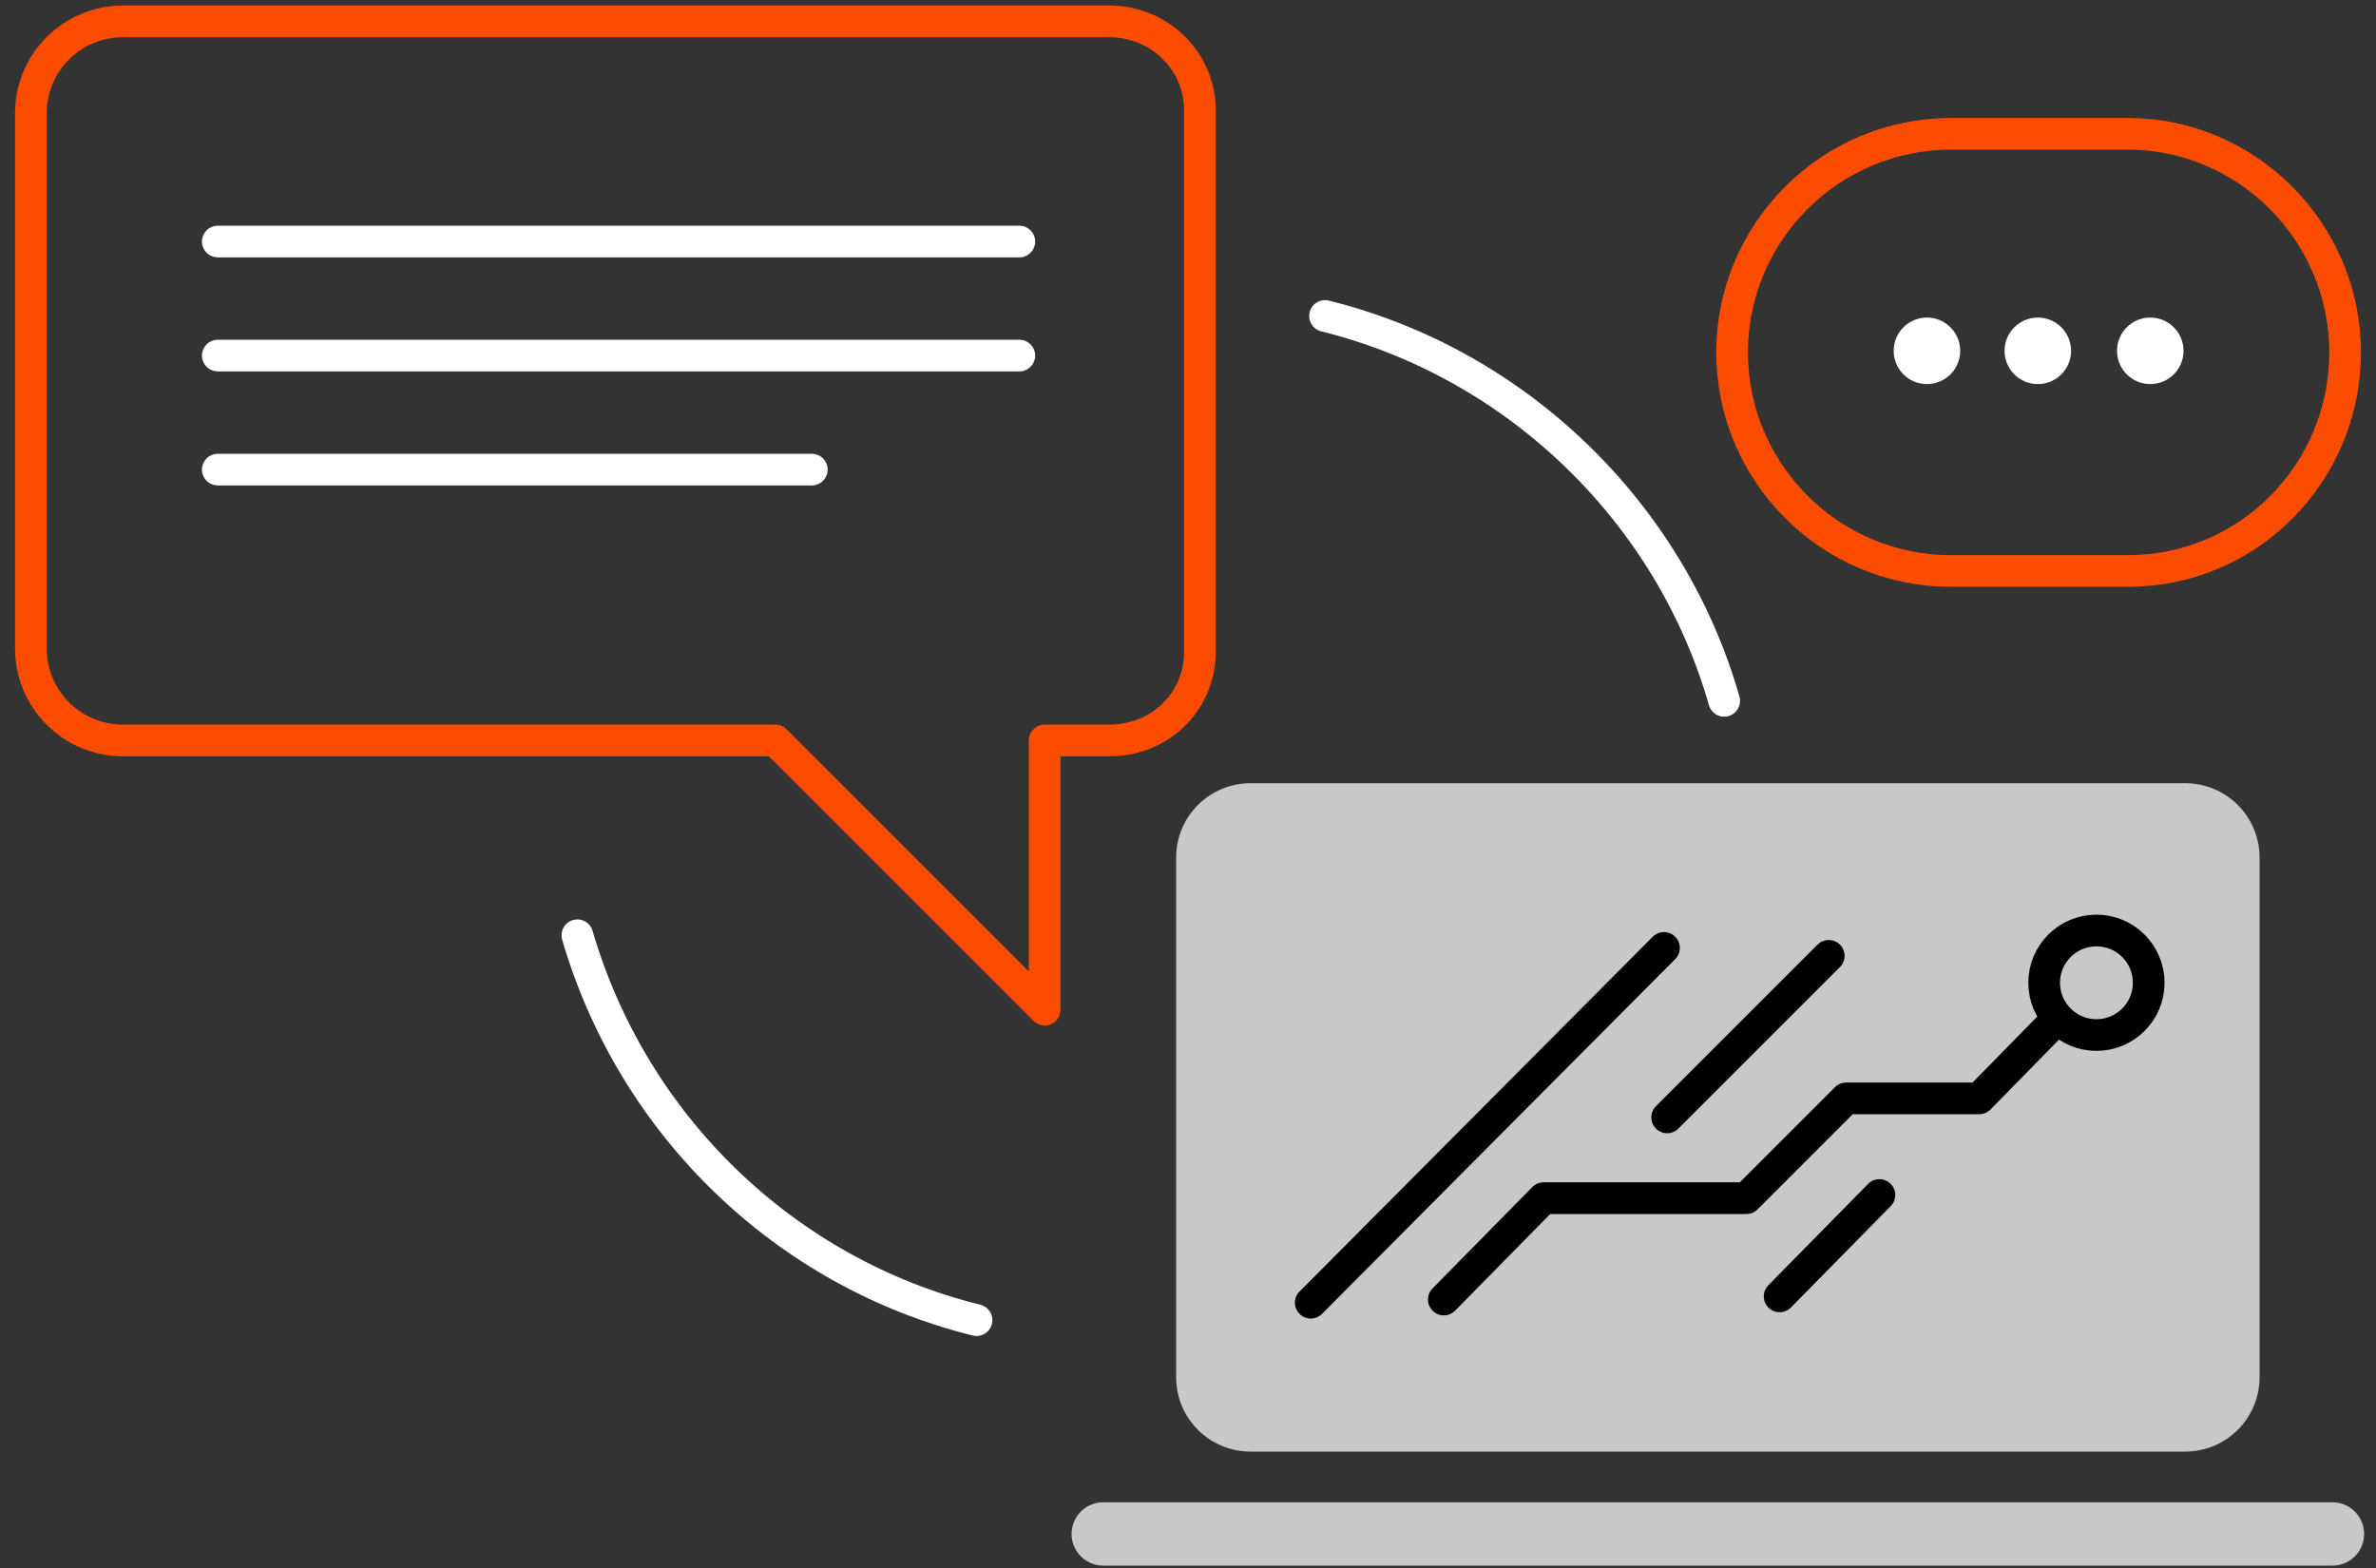
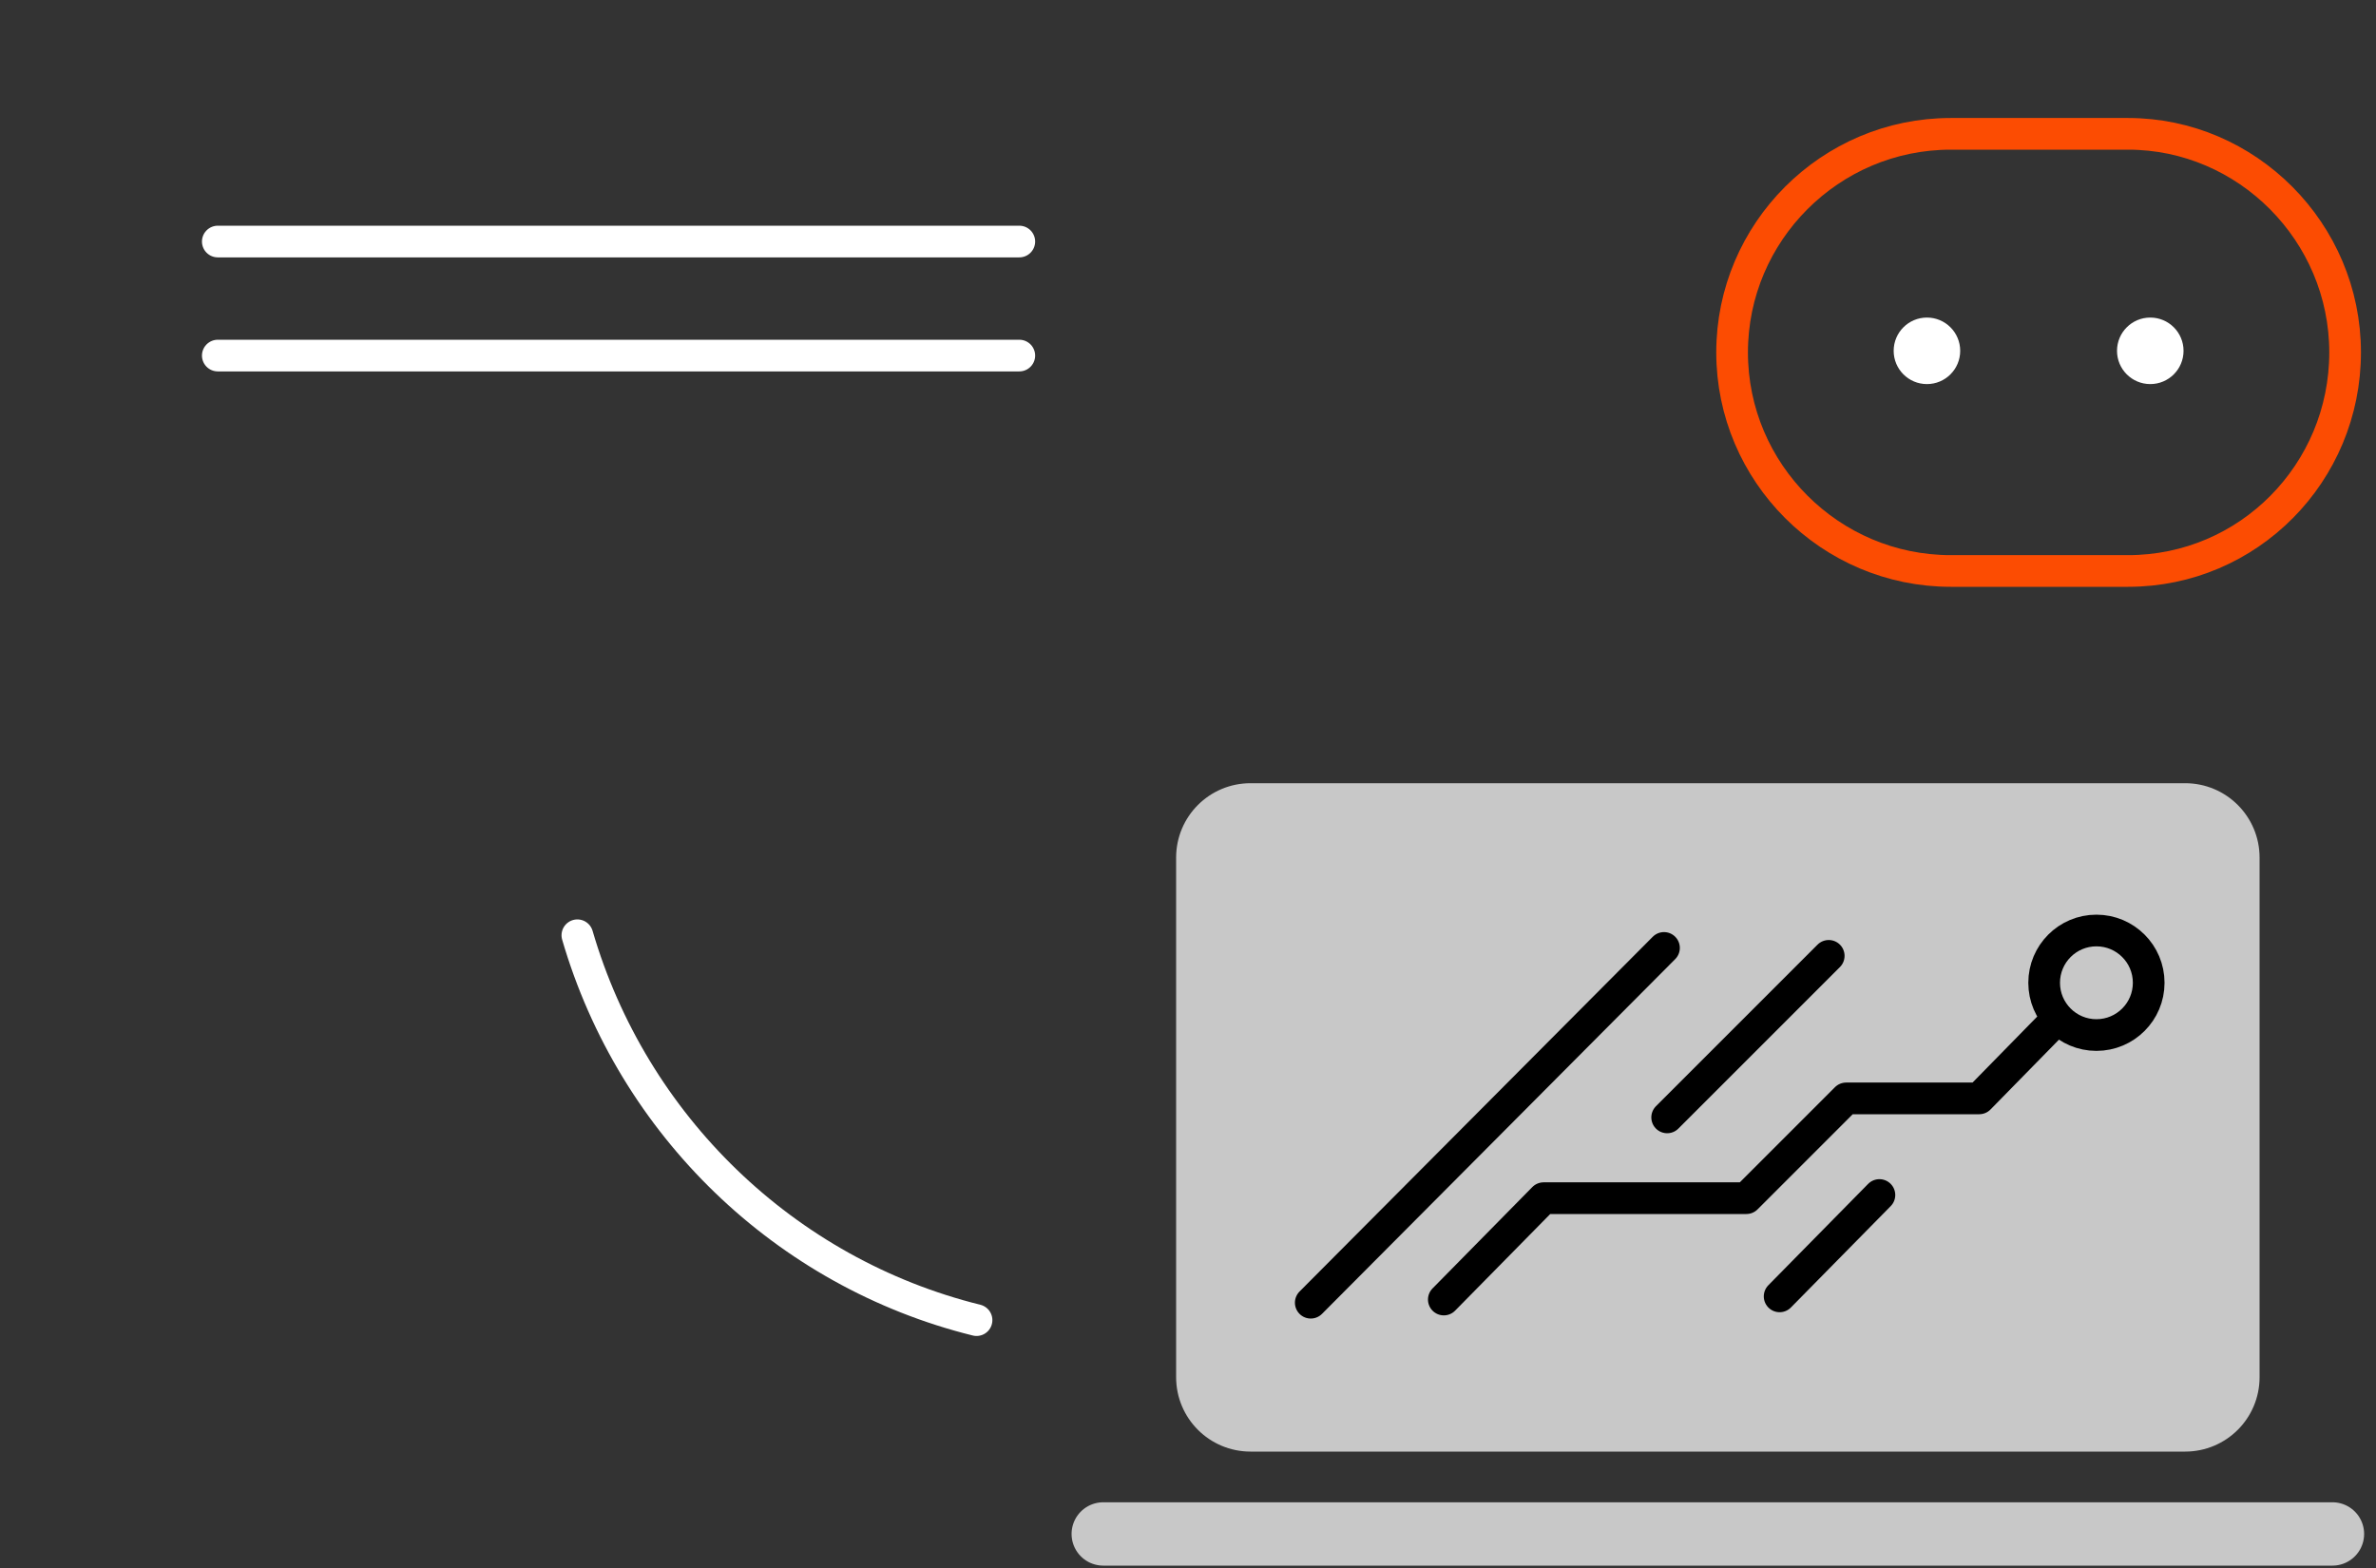
<svg xmlns="http://www.w3.org/2000/svg" width="150" height="99" viewBox="0 0 150 99" fill="none">
  <rect x="0" y="0" width="150" height="99" fill="#333333" stroke="none" />
  <path d="M13.75 15.25H64.35" stroke="white" stroke-width="2" stroke-miterlimit="10" stroke-linecap="round" />
  <path d="M13.75 22.45H64.35" stroke="white" stroke-width="2" stroke-miterlimit="10" stroke-linecap="round" />
-   <path d="M13.75 29.65H51.25" stroke="white" stroke-width="2" stroke-miterlimit="10" stroke-linecap="round" />
-   <path d="M70.05 1.35H7.75C4.55 1.35 1.95 3.95 1.95 7.15V40.95C1.95 44.15 4.55 46.75 7.75 46.75H48.95L65.95 63.75V46.75H70.05C73.25 46.75 75.85 44.25 75.75 40.95V7.15C75.85 3.95 73.25 1.35 70.05 1.35Z" stroke="#FC4C02" stroke-width="2" stroke-miterlimit="10" stroke-linecap="round" stroke-linejoin="round" />
  <path d="M69.65 96.85H147.25" stroke="#C8C8C8" stroke-width="4" stroke-miterlimit="10" stroke-linecap="round" />
  <path d="M137.95 49.45H78.95C76.35 49.45 74.25 51.55 74.25 54.15V86.95C74.25 89.55 76.35 91.65 78.95 91.65H137.95C140.55 91.65 142.65 89.55 142.65 86.95V54.15C142.65 51.55 140.55 49.45 137.95 49.45Z" fill="#C8C8C8" />
-   <path d="M83.65 19.95C95.75 22.95 105.45 32.35 108.85 44.25" stroke="white" stroke-width="2" stroke-miterlimit="10" stroke-linecap="round" />
  <path d="M61.65 83.35C49.55 80.35 39.95 71.05 36.45 59.05" stroke="white" stroke-width="2" stroke-miterlimit="10" stroke-linecap="round" />
  <path d="M134.35 8.45H123.15C115.55 8.45 109.35 14.65 109.35 22.25C109.35 29.85 115.55 36.05 123.15 36.05H134.35C141.95 36.05 148.05 29.85 148.05 22.25C148.05 14.65 141.85 8.45 134.35 8.45Z" stroke="#FC4C02" stroke-width="2" stroke-miterlimit="10" stroke-linecap="round" stroke-linejoin="round" />
  <path d="M121.65 24.25C122.81 24.25 123.75 23.31 123.75 22.15C123.75 20.99 122.81 20.05 121.65 20.05C120.49 20.05 119.55 20.99 119.55 22.15C119.55 23.31 120.49 24.25 121.65 24.25Z" fill="white" />
-   <path d="M128.65 24.25C129.81 24.25 130.75 23.31 130.75 22.15C130.75 20.99 129.81 20.05 128.65 20.05C127.49 20.05 126.55 20.99 126.55 22.15C126.55 23.31 127.49 24.25 128.65 24.25Z" fill="white" />
  <path d="M135.75 24.25C136.91 24.25 137.85 23.31 137.85 22.15C137.85 20.99 136.91 20.05 135.75 20.05C134.59 20.05 133.65 20.99 133.65 22.15C133.65 23.31 134.59 24.25 135.75 24.25Z" fill="white" />
  <path d="M91.15 82.05L97.45 75.65H110.25L116.55 69.35H124.95L129.85 64.35" stroke="black" stroke-width="2" stroke-miterlimit="10" stroke-linecap="round" stroke-linejoin="round" />
  <path d="M132.35 65.35C134.173 65.35 135.65 63.873 135.65 62.05C135.65 60.227 134.173 58.75 132.35 58.75C130.527 58.75 129.05 60.227 129.05 62.05C129.05 63.873 130.527 65.35 132.35 65.35Z" stroke="black" stroke-width="2" stroke-miterlimit="10" stroke-linecap="round" stroke-linejoin="round" />
  <path d="M115.45 60.35L105.25 70.55" stroke="black" stroke-width="2" stroke-miterlimit="10" stroke-linecap="round" stroke-linejoin="round" />
  <path d="M105.05 59.85L82.75 82.25" stroke="black" stroke-width="2" stroke-miterlimit="10" stroke-linecap="round" stroke-linejoin="round" />
  <path d="M112.35 81.85L118.65 75.45" stroke="black" stroke-width="2" stroke-miterlimit="10" stroke-linecap="round" stroke-linejoin="round" />
</svg>